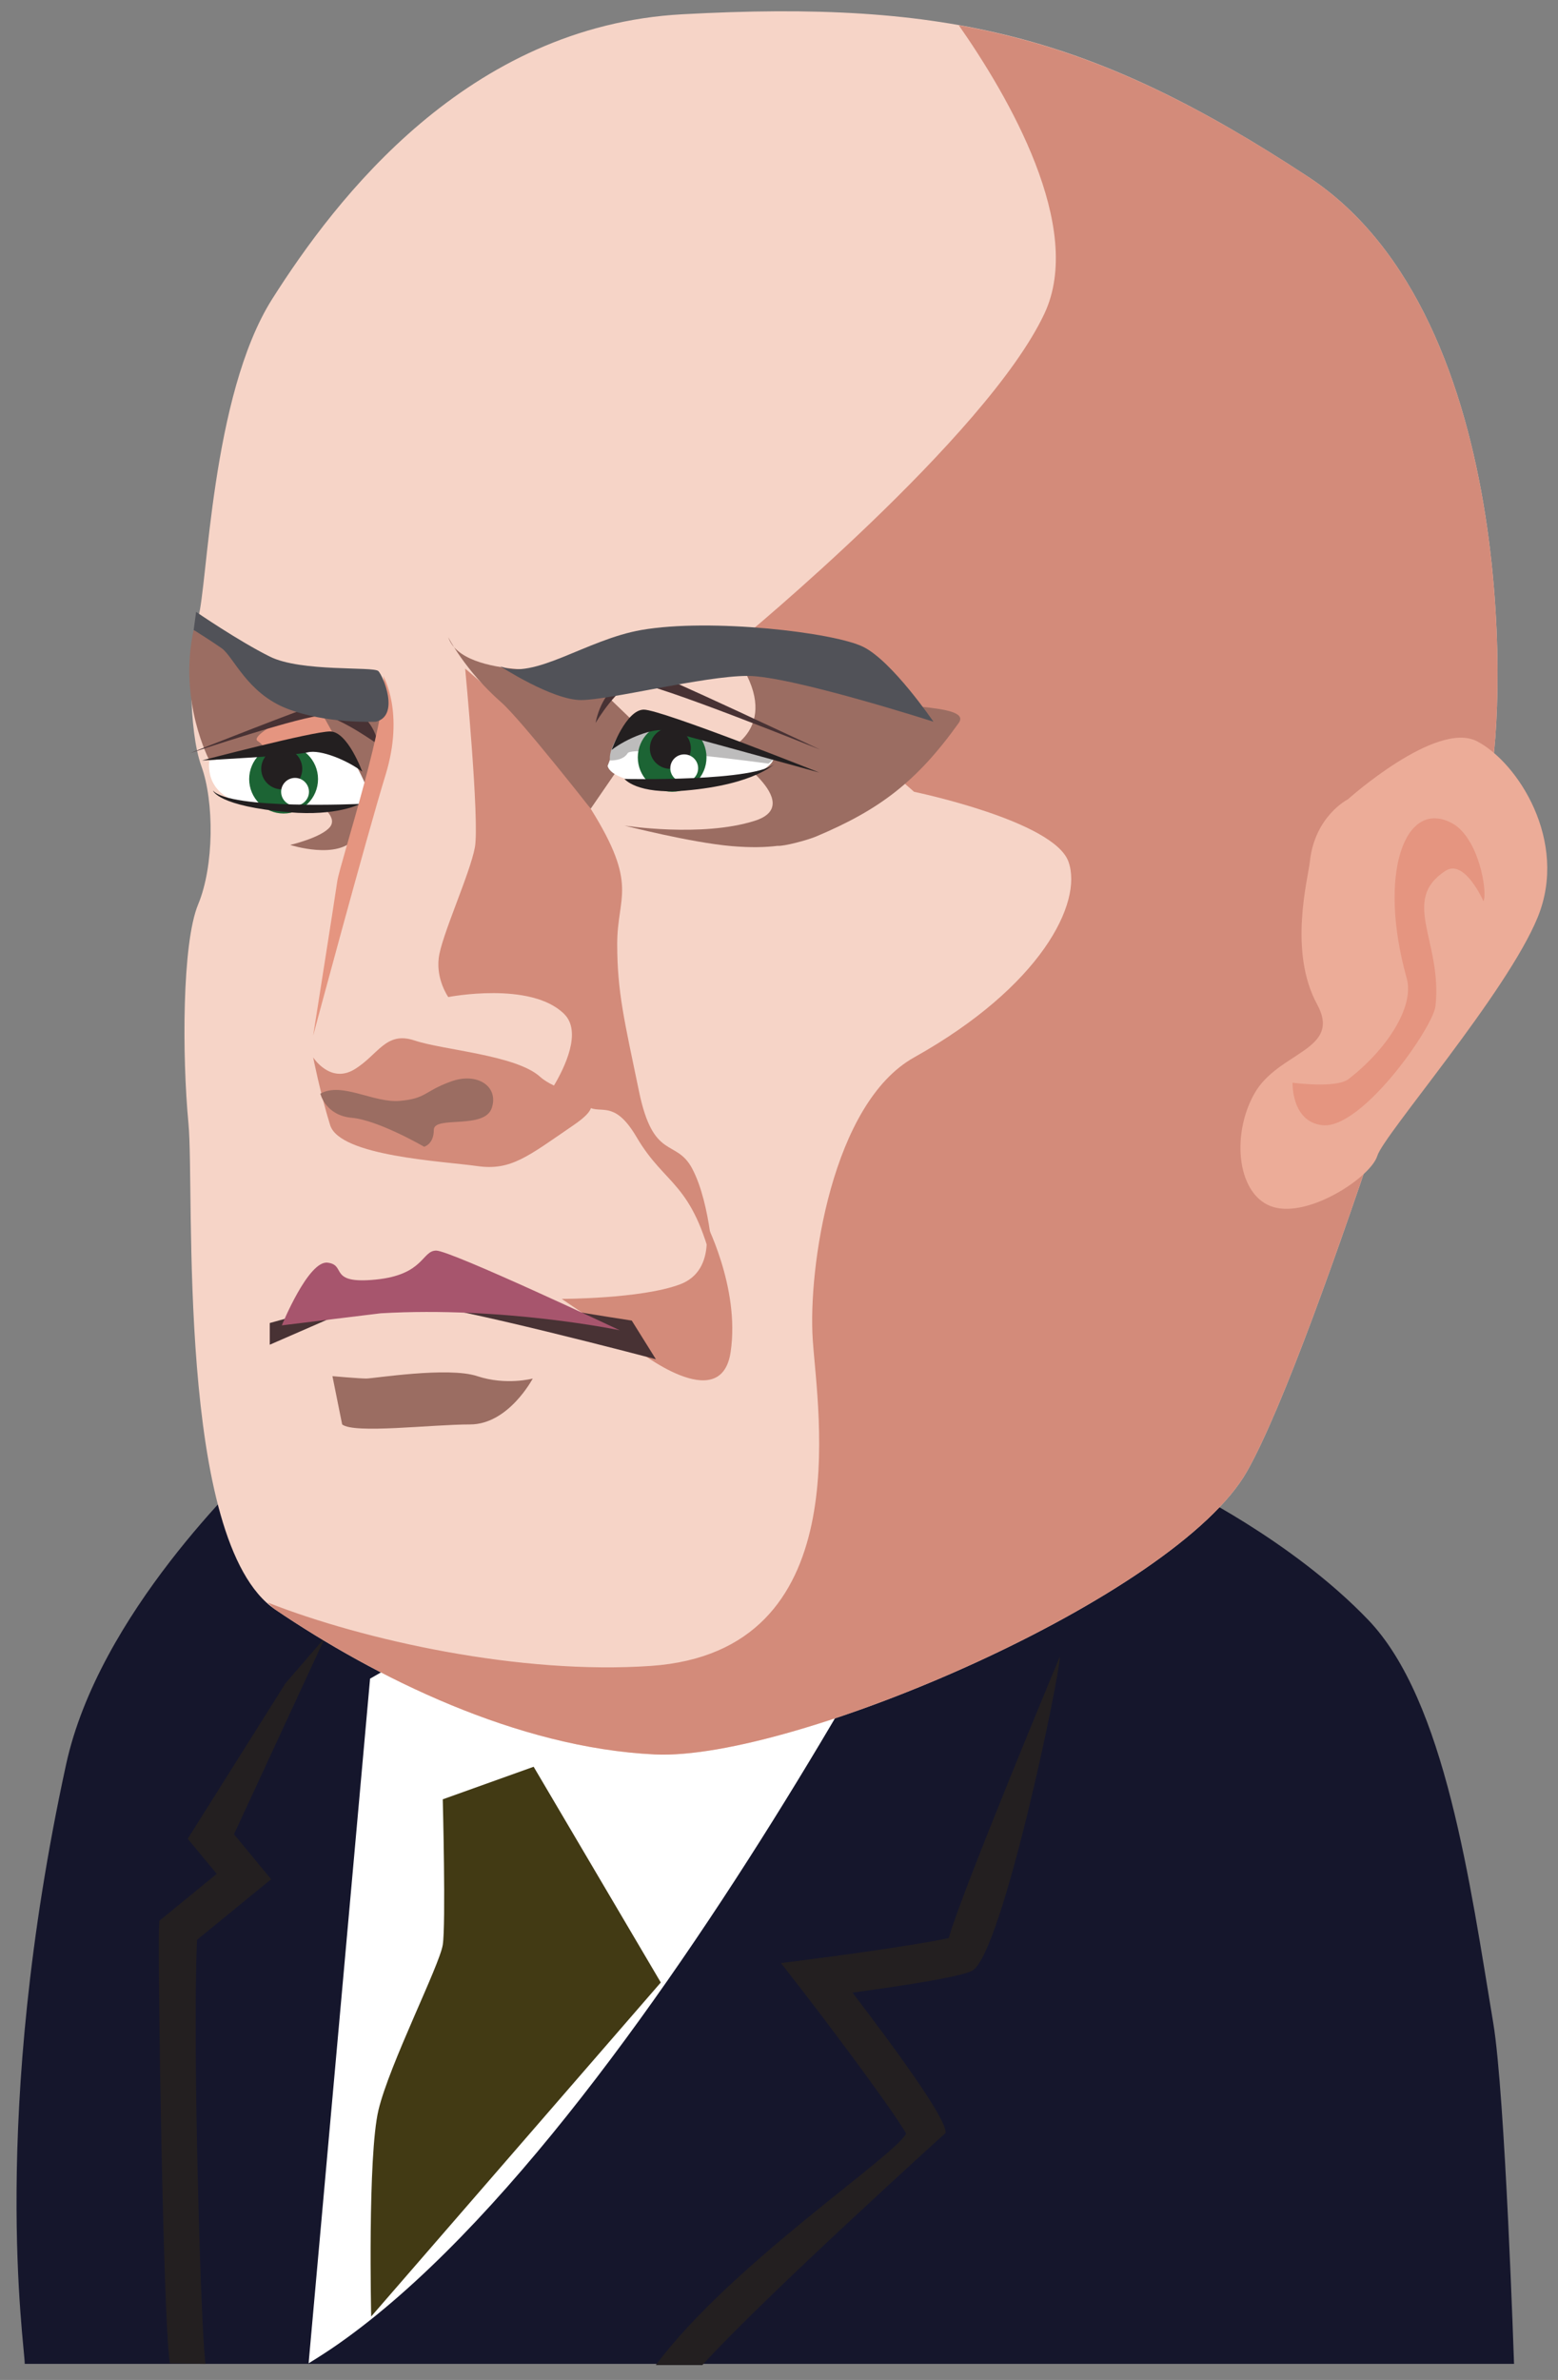
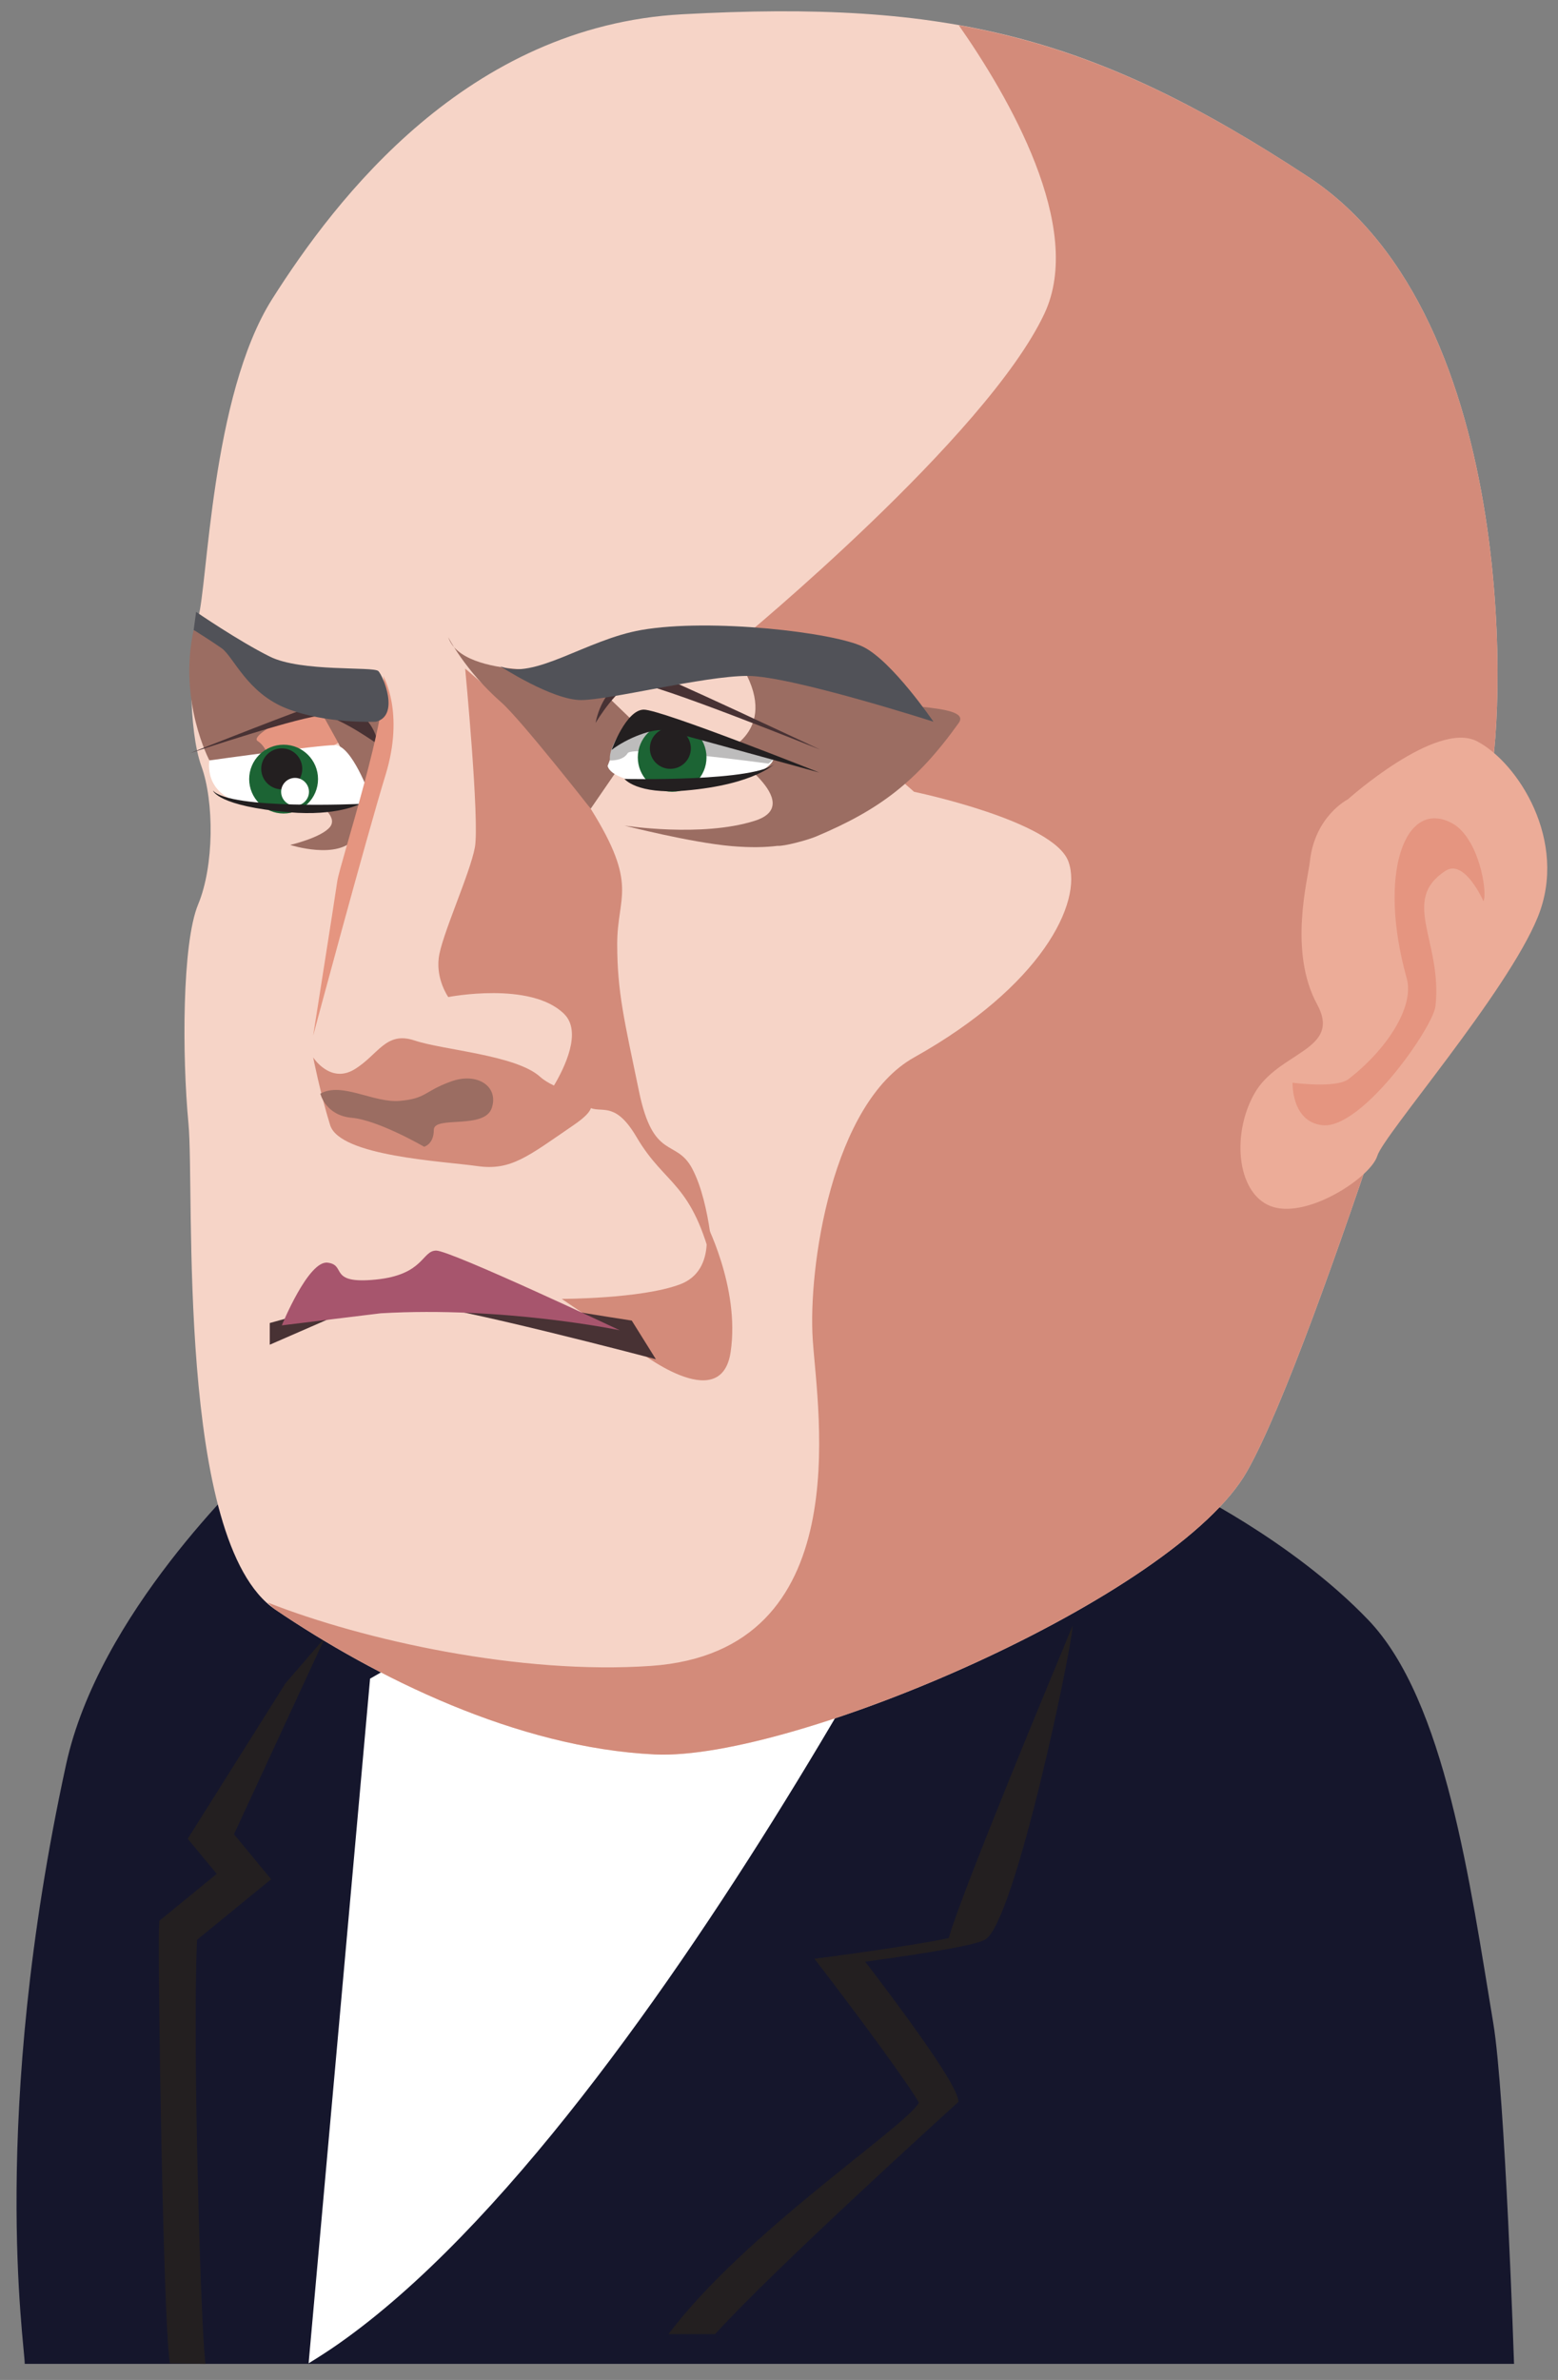
<svg xmlns="http://www.w3.org/2000/svg" xmlns:ns1="http://sodipodi.sourceforge.net/DTD/sodipodi-0.dtd" xmlns:ns2="http://www.inkscape.org/namespaces/inkscape" version="1.1" id="svg2" xml:space="preserve" width="530.529" height="810" viewBox="0 0 530.529 810" ns1:docname="publicdomainq-politician_benito-mussolini.svg" ns2:version="0.92.2 (5c3e80d, 2017-08-06)" ns2:export-filename="/media/juhele/data_2TB/_GRAFIKA/Publicdomainq/publicdomainq-politician_benito-mussolini.png" ns2:export-xdpi="96" ns2:export-ydpi="96">
  <rect x="0" y="0" width="530.529" height="810" fill="#808080" stroke="none" />
  <title id="title1299">polititian - Benito Mussolini</title>
  <defs id="defs6" />
  <ns1:namedview pagecolor="#ffffff" bordercolor="#666666" borderopacity="1" objecttolerance="10" gridtolerance="10" guidetolerance="10" ns2:pageopacity="0" ns2:pageshadow="2" ns2:window-width="1920" ns2:window-height="1140" id="namedview4" showgrid="false" ns2:zoom="0.73286041" ns2:cx="28.811137" ns2:cy="297.44431" ns2:window-x="0" ns2:window-y="0" ns2:window-maximized="1" ns2:current-layer="g10" fit-margin-top="5" fit-margin-left="5" fit-margin-right="5" fit-margin-bottom="5" />
  <g id="g10" ns2:groupmode="layer" ns2:label="publicdomainq-0000158deqwox" transform="matrix(1.333,0,0,-1.333,245.268,1142.4)">
    <g id="g12" transform="matrix(0.137,0,0,0.137,-442.46,184.662)">
      <path d="m 2881.79,1717.24 127.39,-33.05 661.92,238.78 -687.37,-1090.052 -521.72,-329.77 -22.5,969.182 137.12,544.15 305.16,-299.24" style="fill:#ffffff;fill-opacity:1;fill-rule:nonzero;stroke:none" id="path14" ns2:connector-curvature="0" />
      <path d="m 3743.39,2254.29 c 0,0 -680.91,-1388.052 -1281.38,-1751.142 l 114.62,1276.102 117.55,67.36 c 0,0 -280.2,381.66 -316.12,345.45 -36,-36.36 -307.2,-292.01 -368.36,-573.26 -143.24,-658.972 -77,-1080.573 -77,-1116.562 h 2777 c 0,0 -16.59,502.032 -38.68,634.782 -43.1,258.89 -89.3,601.8 -233.23,751.78 -143.84,149.98 -347.2,247.36 -347.2,247.36 0,0 -5.07,270.71 -59.07,299.53 -53.98,28.83 -288.13,-46.05 -288.13,-46.05 v -135.35" style="fill:#15162c;fill-opacity:1;fill-rule:nonzero;stroke:none" id="path16" ns2:connector-curvature="0" />
-       <path d="m 3862.77,1820.31 c 0,0 -184.35,-441.49 -207.07,-524.46 -37.97,-8.71 -150.11,-25.59 -250.5,-38.59 l -62.39,-8.09 38.61,-49.57 c 85.49,-110.74 178.59,-238.225 194.76,-268.245 -23.55,-44.027 -325.13,-242.308 -466.87,-431.367 h 86.9 c 113.15,124.809 453.67,432.77 453.67,432.77 -0.71,10.551 -2.82,37.469 -173.68,261.352 132.61,18.15 207.84,31.86 223.59,41.2 55.69,31.71 163.84,553.16 162.98,585" style="fill:#231f20;fill-opacity:1;fill-rule:nonzero;stroke:none" id="path18" ns2:connector-curvature="0" />
+       <path d="m 3862.77,1820.31 c 0,0 -184.35,-441.49 -207.07,-524.46 -37.97,-8.71 -150.11,-25.59 -250.5,-38.59 c 85.49,-110.74 178.59,-238.225 194.76,-268.245 -23.55,-44.027 -325.13,-242.308 -466.87,-431.367 h 86.9 c 113.15,124.809 453.67,432.77 453.67,432.77 -0.71,10.551 -2.82,37.469 -173.68,261.352 132.61,18.15 207.84,31.86 223.59,41.2 55.69,31.71 163.84,553.16 162.98,585" style="fill:#231f20;fill-opacity:1;fill-rule:nonzero;stroke:none" id="path18" ns2:connector-curvature="0" />
      <path d="m 2269.84,502.238 -66.44,0.91 c -12.66,72.7 -22.85,756.772 -20.52,808.802 l 0.69,15.97 107.16,87.54 -54.14,65.39 182.32,289.82 73.76,85.3 -169.74,-366.68 69.2,-83.82 -138.11,-112.92 c -8.79,-200.88 7.61,-742.292 15.82,-790.312" style="fill:#231f20;fill-opacity:1;fill-rule:nonzero;stroke:none" id="path20" ns2:connector-curvature="0" />
-       <path d="m 2881.63,1615.07 -169.45,-60.68 c 0,0 5.97,-233.08 0,-271.2 -5.98,-38.32 -99.55,-222.74 -119.89,-307.963 -20.39,-85.641 -13.56,-384.68 -13.56,-384.68 l 540,622.483 -237.1,402.04" style="fill:#423a14;fill-opacity:1;fill-rule:nonzero;stroke:none" id="path22" ns2:connector-curvature="0" />
      <path d="m 3158.95,4881.08 c -400.79,-21.79 -646.03,-343.19 -765,-530.92 -113.91,-180.21 -119.96,-534.23 -137.95,-594.14 -18,-59.97 -18,-209.96 6.04,-276.06 23.98,-65.95 23.98,-185.9 -6.04,-257.9 -29.96,-71.99 -29.96,-282.1 -18,-408.08 11.95,-125.94 -24.05,-779.92 161.92,-905.98 186.12,-125.94 450.22,-257.84 708.05,-270 258.05,-11.95 972.07,294.11 1104.11,528.05 131.91,233.91 419.91,1181.95 450,1277.93 29.96,95.97 65.89,870.03 -336.09,1134.06 -402.04,264.02 -672.04,329.98 -1167.04,303.04" style="fill:#f6d4c7;fill-opacity:1;fill-rule:nonzero;stroke:none" id="path24" ns2:connector-curvature="0" />
      <path d="m 3073.52,2392.66 c 0,0 157.5,-126.07 175.43,-4.64 18.14,121.5 -49.36,247.5 -49.36,247.5 0,0 26.86,-94.44 -45,-121.43 -72.14,-27.07 -220.64,-27.07 -220.64,-27.07 l 139.57,-94.36" style="fill:#d38b7a;fill-opacity:1;fill-rule:nonzero;stroke:none" id="path26" ns2:connector-curvature="0" />
      <path d="m 4325.99,4578.04 c -238.77,156.87 -431.22,243.36 -651.65,282.59 92.39,-132.19 235.41,-376.73 159.61,-537.61 -107.93,-229.44 -566.86,-607.5 -566.86,-607.5 l 323.93,-283.5 c 0,0 261.07,-54 287.93,-130.43 27.07,-76.43 -51.47,-232.38 -287.93,-364.57 -153,-85.43 -198,-391.5 -188.93,-526.5 8.93,-135 85.36,-580.36 -301.57,-607.5 -242.64,-16.88 -534.31,47.11 -714.87,118.12 4.93,-4.35 9.28,-9.63 14.27,-13.14 186.12,-125.94 450.22,-257.84 708.05,-270 258.05,-11.95 972.07,294.11 1104.11,528.05 131.91,233.91 419.91,1181.95 450,1277.93 29.96,95.97 65.89,870.03 -336.09,1134.06" style="fill:#d38b7a;fill-opacity:1;fill-rule:nonzero;stroke:none" id="path28" ns2:connector-curvature="0" />
      <path d="m 3478.52,3612.02 c -112.5,63.14 -211.43,58.5 -211.43,58.5 76.43,-121.43 -27.14,-161.94 -27.14,-161.94 0,0 153.07,-99.06 54,-130.56 -99,-31.43 -242.93,-8.93 -242.93,-8.93 0,0 124.03,-31.85 200.18,-38.32 35.16,-2.96 62.78,-2.25 85.28,0.56 11.61,-1.12 55.9,10.61 72.22,17.58 117.14,49.36 186.82,101.25 265.57,211.43 27.36,38.18 -148.43,25.31 -195.75,51.68" style="fill:#9b6d62;fill-opacity:1;fill-rule:nonzero;stroke:none" id="path30" ns2:connector-curvature="0" />
      <path d="m 2351.2,3544.52 c 0,0 -42.68,-33.75 40.57,-35.94 83.18,-2.17 150.68,2.19 132.82,47.19 -18.14,45 -76.57,36 -173.39,-11.25" style="fill:#e59580;fill-opacity:1;fill-rule:nonzero;stroke:none" id="path32" ns2:connector-curvature="0" />
      <path d="m 2457.09,3589.52 c 0,0 -108.14,-51.68 -90,-62.93 17.86,-11.25 22.5,-38.32 22.5,-38.32 l -112.5,2.25 c 0,0 -58.57,110.25 -29.39,243.06 l 150.82,-83.24 58.57,-60.82" style="fill:#9b6d62;fill-opacity:1;fill-rule:nonzero;stroke:none" id="path34" ns2:connector-curvature="0" />
      <path d="m 2472.7,3603.02 c 0,0 47.25,-83.19 49.57,-90 2.32,-6.61 -45,-101.25 -45,-101.25 0,0 40.43,-24.75 24.82,-45 -15.89,-20.18 -74.39,-33.75 -74.39,-33.75 0,0 90,-29.11 121.57,13.57 31.57,42.68 58.43,233.93 58.43,233.93 0,0 -20.25,15.89 -135,22.5" style="fill:#9b6d62;fill-opacity:1;fill-rule:nonzero;stroke:none" id="path36" ns2:connector-curvature="0" />
      <path d="m 3177.09,2730.16 c -30.17,56.39 -72.14,13.42 -99.07,143.93 -27,130.43 -40.57,184.49 -40.57,274.49 0,90 40.57,108.01 -49.43,251.94 -90,144 -234.07,261.07 -234.07,261.07 0,0 27.07,-283.57 18.14,-333.01 -9.07,-49.49 -63.14,-166.56 -67.5,-206.99 -4.64,-40.51 17.86,-72.07 17.86,-72.07 0,0 153.84,30.09 216.07,-31.5 33.68,-33.26 0.7,-100.33 -18.98,-133.38 -9.5,4.49 -18.64,9.76 -26.02,16.44 -45,40.51 -180,49.44 -233.93,67.5 -54.07,18.01 -67.5,-26.99 -112.5,-54.06 -45,-26.86 -76.57,22.5 -76.57,22.5 0,0 13.43,-67.5 31.57,-125.94 17.86,-58.42 211.43,-67.5 274.36,-76.56 63.14,-9 94.57,18.14 180,76.56 20.03,13.72 29.46,23.63 31.93,31.37 23.19,-8.08 46.82,11.17 85.14,-53.87 54.84,-93.3 103.57,-80.92 143.93,-247.5 0,0 -4.43,121.58 -40.36,189.08" style="fill:#d38b7a;fill-opacity:1;fill-rule:nonzero;stroke:none" id="path38" ns2:connector-curvature="0" />
      <path d="m 2722.45,3720.16 c 0,0 30.94,-61.88 99,-121.58 36,-31.56 166.57,-198.06 166.57,-198.06 l 99.07,144 -121.57,117.07 c 0,0 -215.93,-22.5 -243.07,58.57" style="fill:#9b6d62;fill-opacity:1;fill-rule:nonzero;stroke:none" id="path40" ns2:connector-curvature="0" />
      <path d="m 3019.59,3480.11 c 0,0 26.86,79.45 58.43,79.45 31.57,0 250.52,-67.5 250.52,-67.5 0,0 -4.5,-24.04 -79.59,-40.5 -74.96,-16.45 -219.03,-8.99 -229.36,28.55" style="fill:#ffffff;fill-opacity:1;fill-rule:nonzero;stroke:none" id="path42" ns2:connector-curvature="0" />
      <path d="m 2997.09,3560.34 c 0,0 42.68,71.99 74.11,74.18 31.5,2.25 344.32,-123.75 344.32,-123.75 0,0 -305.93,144.06 -321.82,146.25 -15.68,2.25 -81,-17.93 -96.61,-96.68" style="fill:#483234;fill-opacity:1;fill-rule:nonzero;stroke:none" id="path44" ns2:connector-curvature="0" />
      <path d="m 3023.95,3490.52 c 0,0 24.05,-1.54 33.04,13.49 9.01,15.05 262.55,-19.4 262.55,-19.4 l 9,7.45 c 0,0 -196.45,73.48 -204.05,73.48 -7.45,0 -84.02,-26.99 -84.02,-26.99 0,0 -19.47,-28.56 -16.52,-48.03" style="fill:#bdbcbc;fill-opacity:1;fill-rule:nonzero;stroke:none" id="path46" ns2:connector-curvature="0" />
      <path d="m 3203.95,3496.14 c 0,-35.37 -28.69,-64.12 -64.06,-64.12 -35.44,0 -64.05,28.75 -64.05,64.12 0,35.58 28.61,64.2 64.05,64.2 35.37,0 64.06,-28.62 64.06,-64.2" style="fill:#1c6434;fill-opacity:1;fill-rule:nonzero;stroke:none" id="path48" ns2:connector-curvature="0" />
      <path d="m 3174.77,3513.02 c 0,-21.1 -17.07,-38.19 -38.32,-38.19 -21.09,0 -38.11,17.09 -38.11,38.19 0,21.09 17.02,38.39 38.11,38.39 21.25,0 38.32,-17.3 38.32,-38.39" style="fill:#231f20;fill-opacity:1;fill-rule:nonzero;stroke:none" id="path50" ns2:connector-curvature="0" />
-       <path d="m 3188.34,3475.96 c 0,-14.27 -11.67,-25.8 -25.95,-25.8 -14.34,0 -25.94,11.53 -25.94,25.8 0,14.27 11.6,25.81 25.94,25.81 14.28,0 25.95,-11.54 25.95,-25.81" style="fill:#ffffff;fill-opacity:1;fill-rule:nonzero;stroke:none" id="path52" ns2:connector-curvature="0" />
      <path d="m 3027.04,3510.07 c 0,0 27,75.09 60.05,75.09 32.83,0 326.95,-117.14 326.95,-117.14 0,0 -261.07,71.93 -285.05,78.04 -24.04,6.05 -74.95,-15.04 -101.95,-35.99" style="fill:#231f20;fill-opacity:1;fill-rule:nonzero;stroke:none" id="path54" ns2:connector-curvature="0" />
      <path d="m 3051.02,3456.06 c 0,0 248.9,-5.9 281.95,30.02 0,0 -36.77,-40.56 -169.45,-51.81 -89.72,-7.52 -112.5,21.79 -112.5,21.79" style="fill:#231f20;fill-opacity:1;fill-rule:nonzero;stroke:none" id="path56" ns2:connector-curvature="0" />
      <path d="m 2576.2,3425.34 c 0,0 -33.75,93.72 -65.18,93.72 -31.43,0 -233.93,-28.54 -233.93,-28.54 0,0 -12.17,-63.07 62.86,-79.46 75.09,-16.45 225.84,-23.2 236.25,14.28" style="fill:#ffffff;fill-opacity:1;fill-rule:nonzero;stroke:none" id="path58" ns2:connector-curvature="0" />
      <path d="m 2592.09,3519.83 c 0,0 -72.14,51.76 -103.57,54.08 -31.43,2.17 -247.5,-69.82 -247.5,-69.82 0,0 227.32,90 242.93,92.32 15.82,2.17 92.25,2.17 108.14,-76.58" style="fill:#483234;fill-opacity:1;fill-rule:nonzero;stroke:none" id="path60" ns2:connector-curvature="0" />
      <path d="m 2351.2,3455.78 c 0,-35.57 28.84,-64.19 64.19,-64.19 35.37,0 64.2,28.62 64.2,64.19 0,35.3 -28.83,64.05 -64.2,64.05 -35.35,0 -64.19,-28.75 -64.19,-64.05" style="fill:#1c6434;fill-opacity:1;fill-rule:nonzero;stroke:none" id="path62" ns2:connector-curvature="0" />
      <path d="m 2373.7,3474.83 c 0,-21.09 17.09,-38.24 38.39,-38.24 21.09,0 38.11,17.15 38.11,38.24 0,21.1 -17.02,38.19 -38.11,38.19 -21.3,0 -38.39,-17.09 -38.39,-38.19" style="fill:#231f20;fill-opacity:1;fill-rule:nonzero;stroke:none" id="path64" ns2:connector-curvature="0" />
      <path d="m 2410.82,3432.02 c 0,-14.21 11.6,-25.88 25.95,-25.88 14.27,0 25.94,11.67 25.94,25.88 0,14.34 -11.67,25.94 -25.94,25.94 -14.35,0 -25.95,-11.6 -25.95,-25.94" style="fill:#ffffff;fill-opacity:1;fill-rule:nonzero;stroke:none" id="path66" ns2:connector-curvature="0" />
-       <path d="m 2561.99,3469.56 c 0,0 -27.07,74.96 -59.9,74.96 -33.05,0 -238.57,-54 -238.57,-54 0,0 172.48,9 196.52,14.98 23.91,6.11 74.88,-14.98 101.95,-35.94" style="fill:#231f20;fill-opacity:1;fill-rule:nonzero;stroke:none" id="path68" ns2:connector-curvature="0" />
      <path d="m 2558.34,3409.52 c 0,0 -241.59,-11.25 -274.64,24.75 0,0 9,-29.11 141.82,-40.36 89.71,-7.67 132.82,15.61 132.82,15.61" style="fill:#231f20;fill-opacity:1;fill-rule:nonzero;stroke:none" id="path70" ns2:connector-curvature="0" />
      <path d="m 2819.27,3666.08 c 0,0 96.75,-63.06 150.68,-63.06 54,0 229.64,45 310.57,45 80.93,0 346.57,-85.36 346.57,-85.36 0,0 -76.57,112.5 -130.64,139.36 -54,27.07 -284.84,54 -414,31.56 -103.5,-18.06 -200.18,-94.49 -263.18,-67.5" style="fill:#515258;fill-opacity:1;fill-rule:nonzero;stroke:none" id="path72" ns2:connector-curvature="0" />
      <path d="m 2601.02,3648.02 c 0,0 40.43,-67.5 4.5,-184.44 -35.93,-116.99 -135,-485.92 -135,-485.92 0,0 40.5,256.43 45,287.86 4.43,31.5 99.07,319.64 85.5,382.5" style="fill:#e59580;fill-opacity:1;fill-rule:nonzero;stroke:none" id="path74" ns2:connector-curvature="0" />
      <path d="m 2483.95,2869.52 c 0,0 9.07,-40.43 58.5,-45 49.64,-4.36 135,-54 135,-54 0,0 18.07,4.64 18.07,31.5 0,27.07 94.43,0 108,40.64 13.57,40.36 -27.07,67.5 -76.43,49.36 -49.64,-17.93 -45,-31.5 -94.64,-35.94 -49.43,-4.49 -107.86,35.94 -148.5,13.44" style="fill:#9b6d62;fill-opacity:1;fill-rule:nonzero;stroke:none" id="path76" ns2:connector-curvature="0" />
      <path d="m 2587.45,3562.66 c 0,0 -92.25,-4.64 -166.43,24.67 -74.25,29.26 -98.93,96.76 -121.43,112.5 -22.5,15.69 -51.89,33.75 -51.89,33.75 l 4.57,33.75 c 0,0 78.75,-54.06 137.32,-83.24 58.43,-29.26 193.43,-18.01 202.5,-27.07 8.93,-9 40.36,-83.11 -4.64,-94.36" style="fill:#515258;fill-opacity:1;fill-rule:nonzero;stroke:none" id="path78" ns2:connector-curvature="0" />
      <path d="m 2389.59,2442.02 v -40.43 l 175.36,76.43 c 0,0 18.07,0 85.57,0 67.5,0 459.07,-103.5 459.07,-103.5 l -45,72.07 c 0,0 -265.64,40.43 -315,58.57 -49.64,17.86 -148.57,-4.64 -148.57,-4.64" style="fill:#483234;fill-opacity:1;fill-rule:nonzero;stroke:none" id="path80" ns2:connector-curvature="0" />
-       <path d="m 2506.45,2343.02 c 0,0 49.57,-4.44 63.14,-4.44 13.43,0 152.86,22.5 206.86,4.44 54.07,-17.86 103.5,-4.44 103.5,-4.44 0,0 -45,-85.56 -116.93,-85.56 -72,0 -215.93,-17.86 -238.43,0" style="fill:#9b6d62;fill-opacity:1;fill-rule:nonzero;stroke:none" id="path82" ns2:connector-curvature="0" />
      <path d="m 2412.09,2437.66 c 0,0 49.36,121.43 85.36,116.86 36.07,-4.36 0,-40.43 90,-31.5 90,9 85.57,54 112.5,54 27.14,0 342.14,-148.44 342.14,-148.44 0,0 -216.07,45 -445.64,31.58" style="fill:#a7556d;fill-opacity:1;fill-rule:nonzero;stroke:none" id="path84" ns2:connector-curvature="0" />
      <path d="m 4399.96,3418.1 c 0,0 164.4,147.37 240.62,108.14 76.14,-39.45 170.87,-186.33 113.4,-327.66 -57.44,-141.19 -287.37,-405.85 -299.24,-445.07 -12.03,-39.24 -125.79,-114.96 -193.29,-95.49 -67.5,19.55 -80.31,132.67 -35.93,211.5 44.36,78.89 164.04,80.29 116.93,166.56 -53.93,99.08 -16.74,234.36 -13.5,265.51 9.07,85.43 71.01,116.51 71.01,116.51" style="fill:#ecac98;fill-opacity:1;fill-rule:nonzero;stroke:none" id="path86" ns2:connector-curvature="0" />
      <path d="m 4593.17,3374.01 c 50.78,-26.36 67.65,-129.1 59.5,-145.89 0,0 -34.88,79.59 -70.6,56.8 -85.08,-55.26 -5.77,-131.34 -18.84,-252.14 -4.35,-39.86 -137.67,-230.76 -211.23,-222.05 -57.93,6.76 -55.25,79.18 -55.25,79.18 0,0 80.99,-10.97 104.06,6.6 68.41,52.32 123.96,133.32 108.84,187.74 -54.85,195.46 -3.52,335.25 83.52,289.76" style="fill:#e59580;fill-opacity:1;fill-rule:nonzero;stroke:none" id="path88" ns2:connector-curvature="0" />
    </g>
  </g>
</svg>